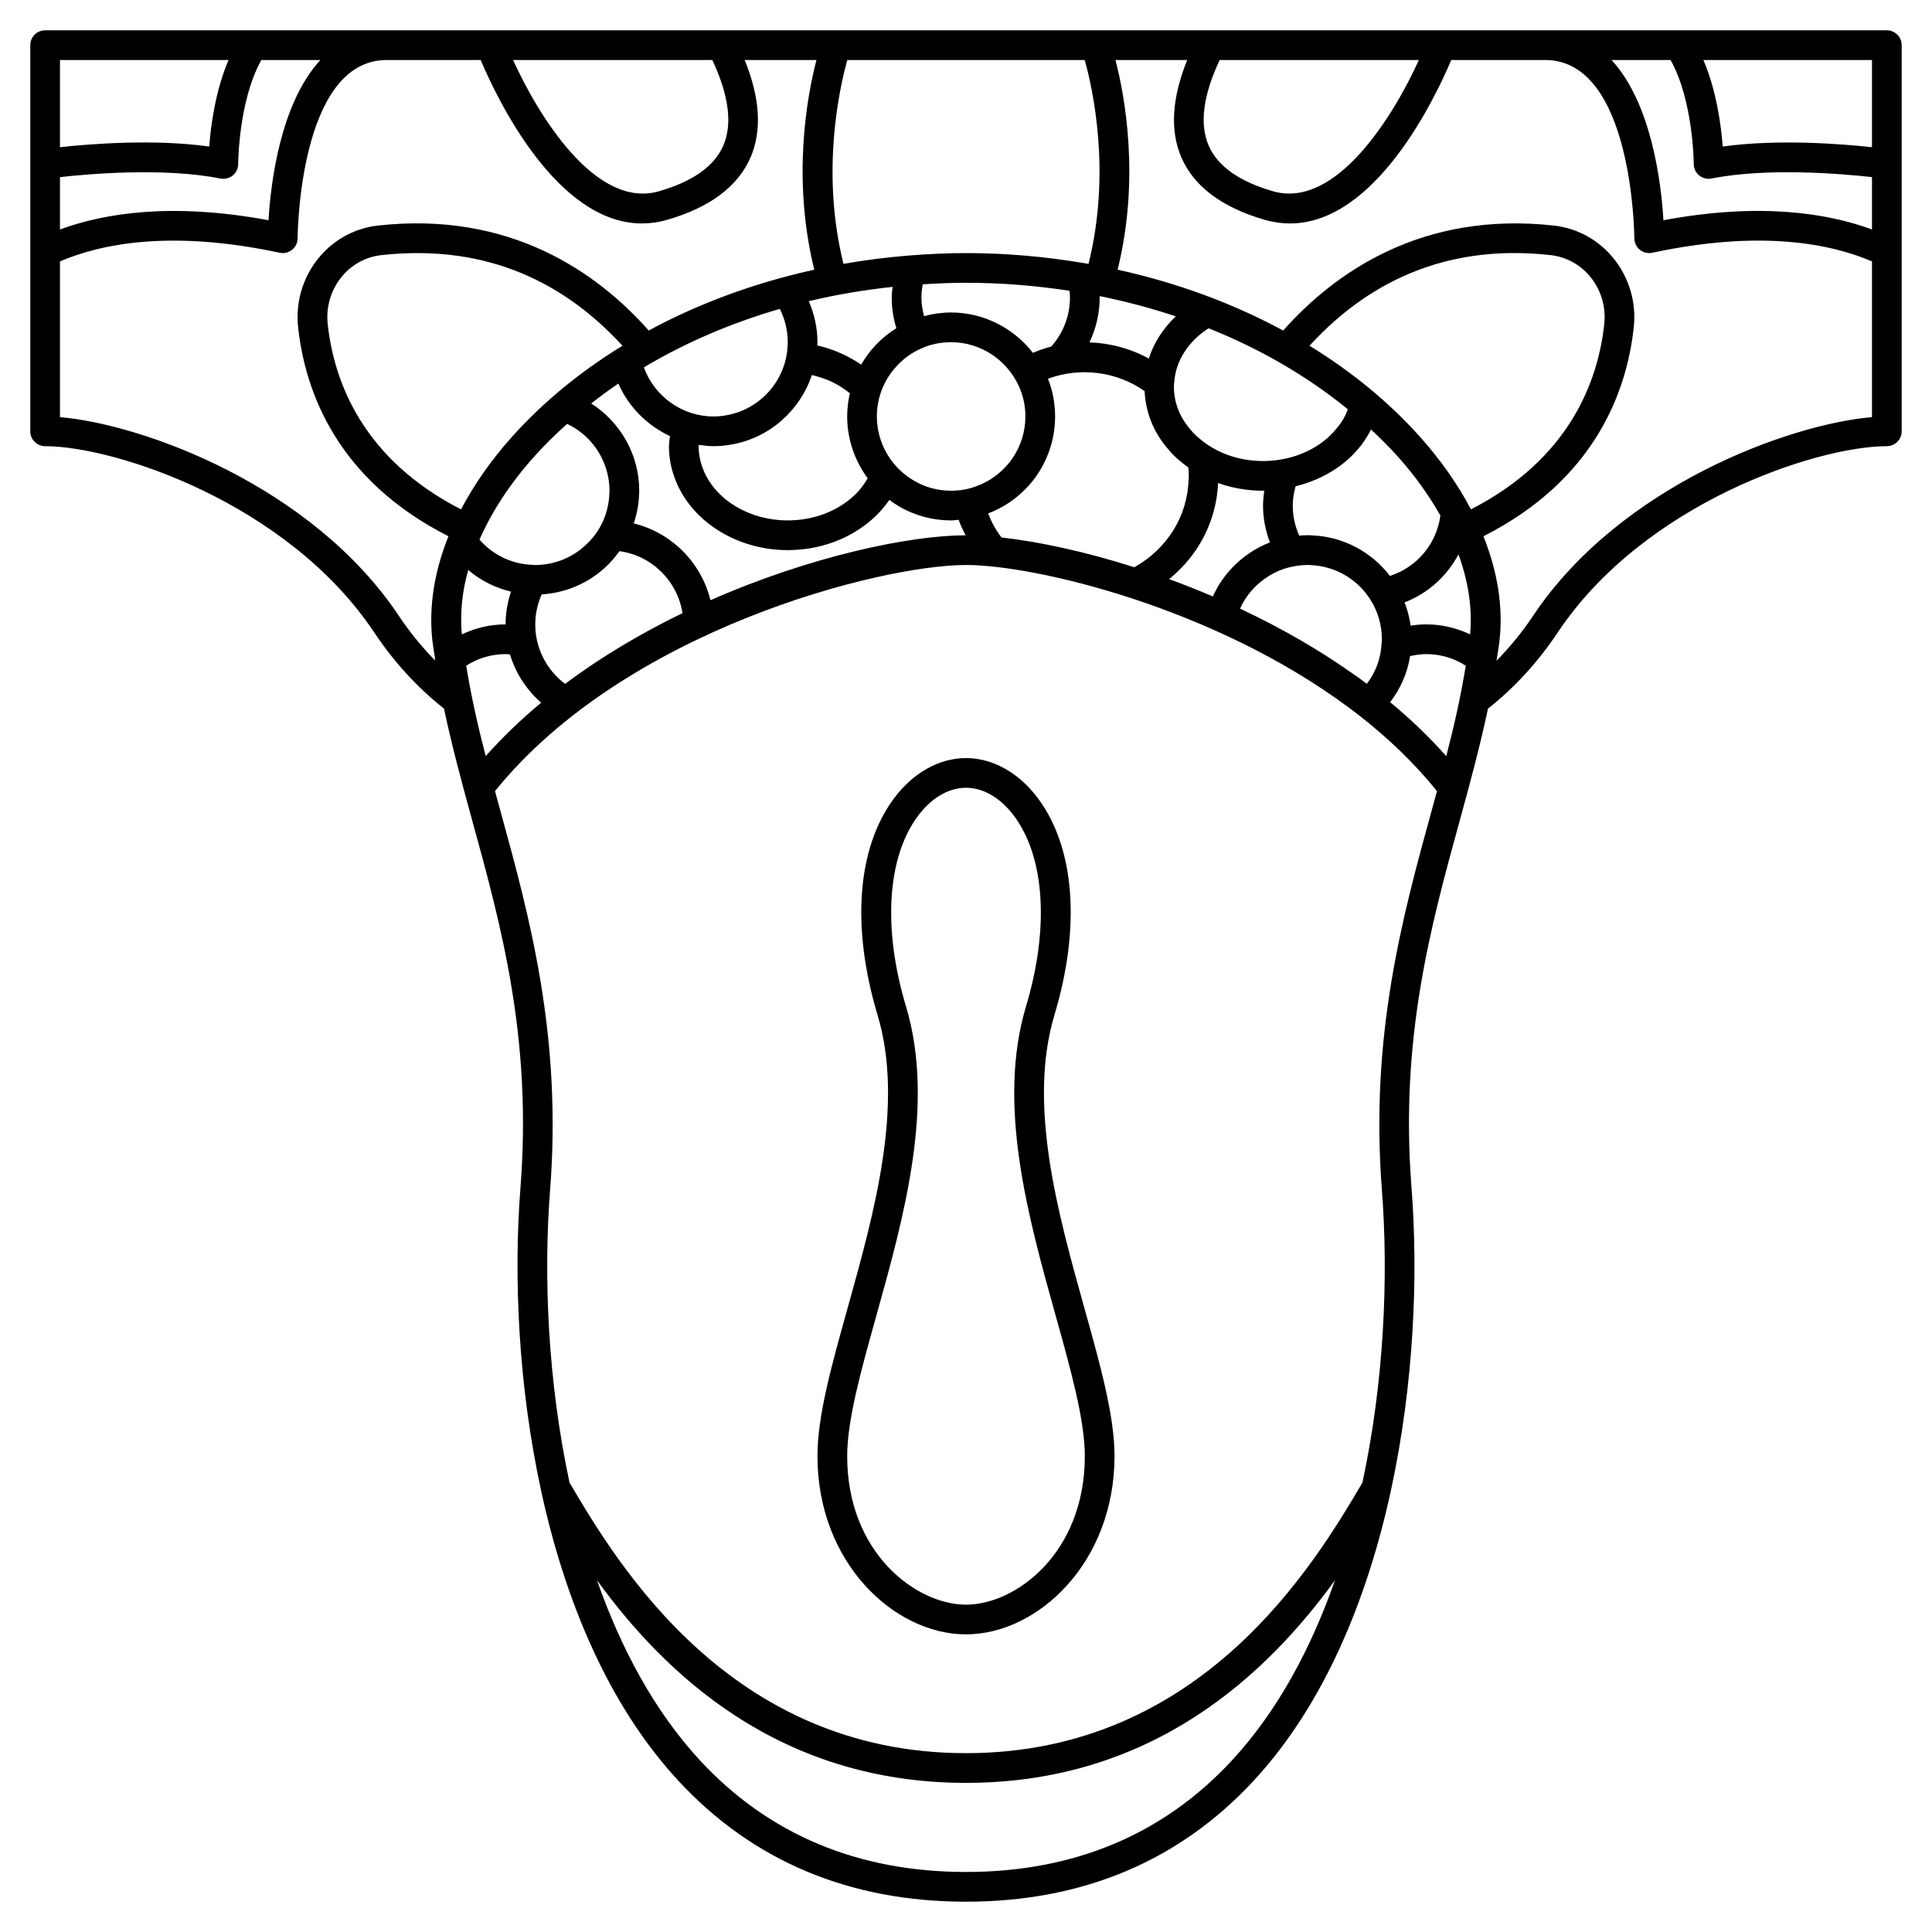
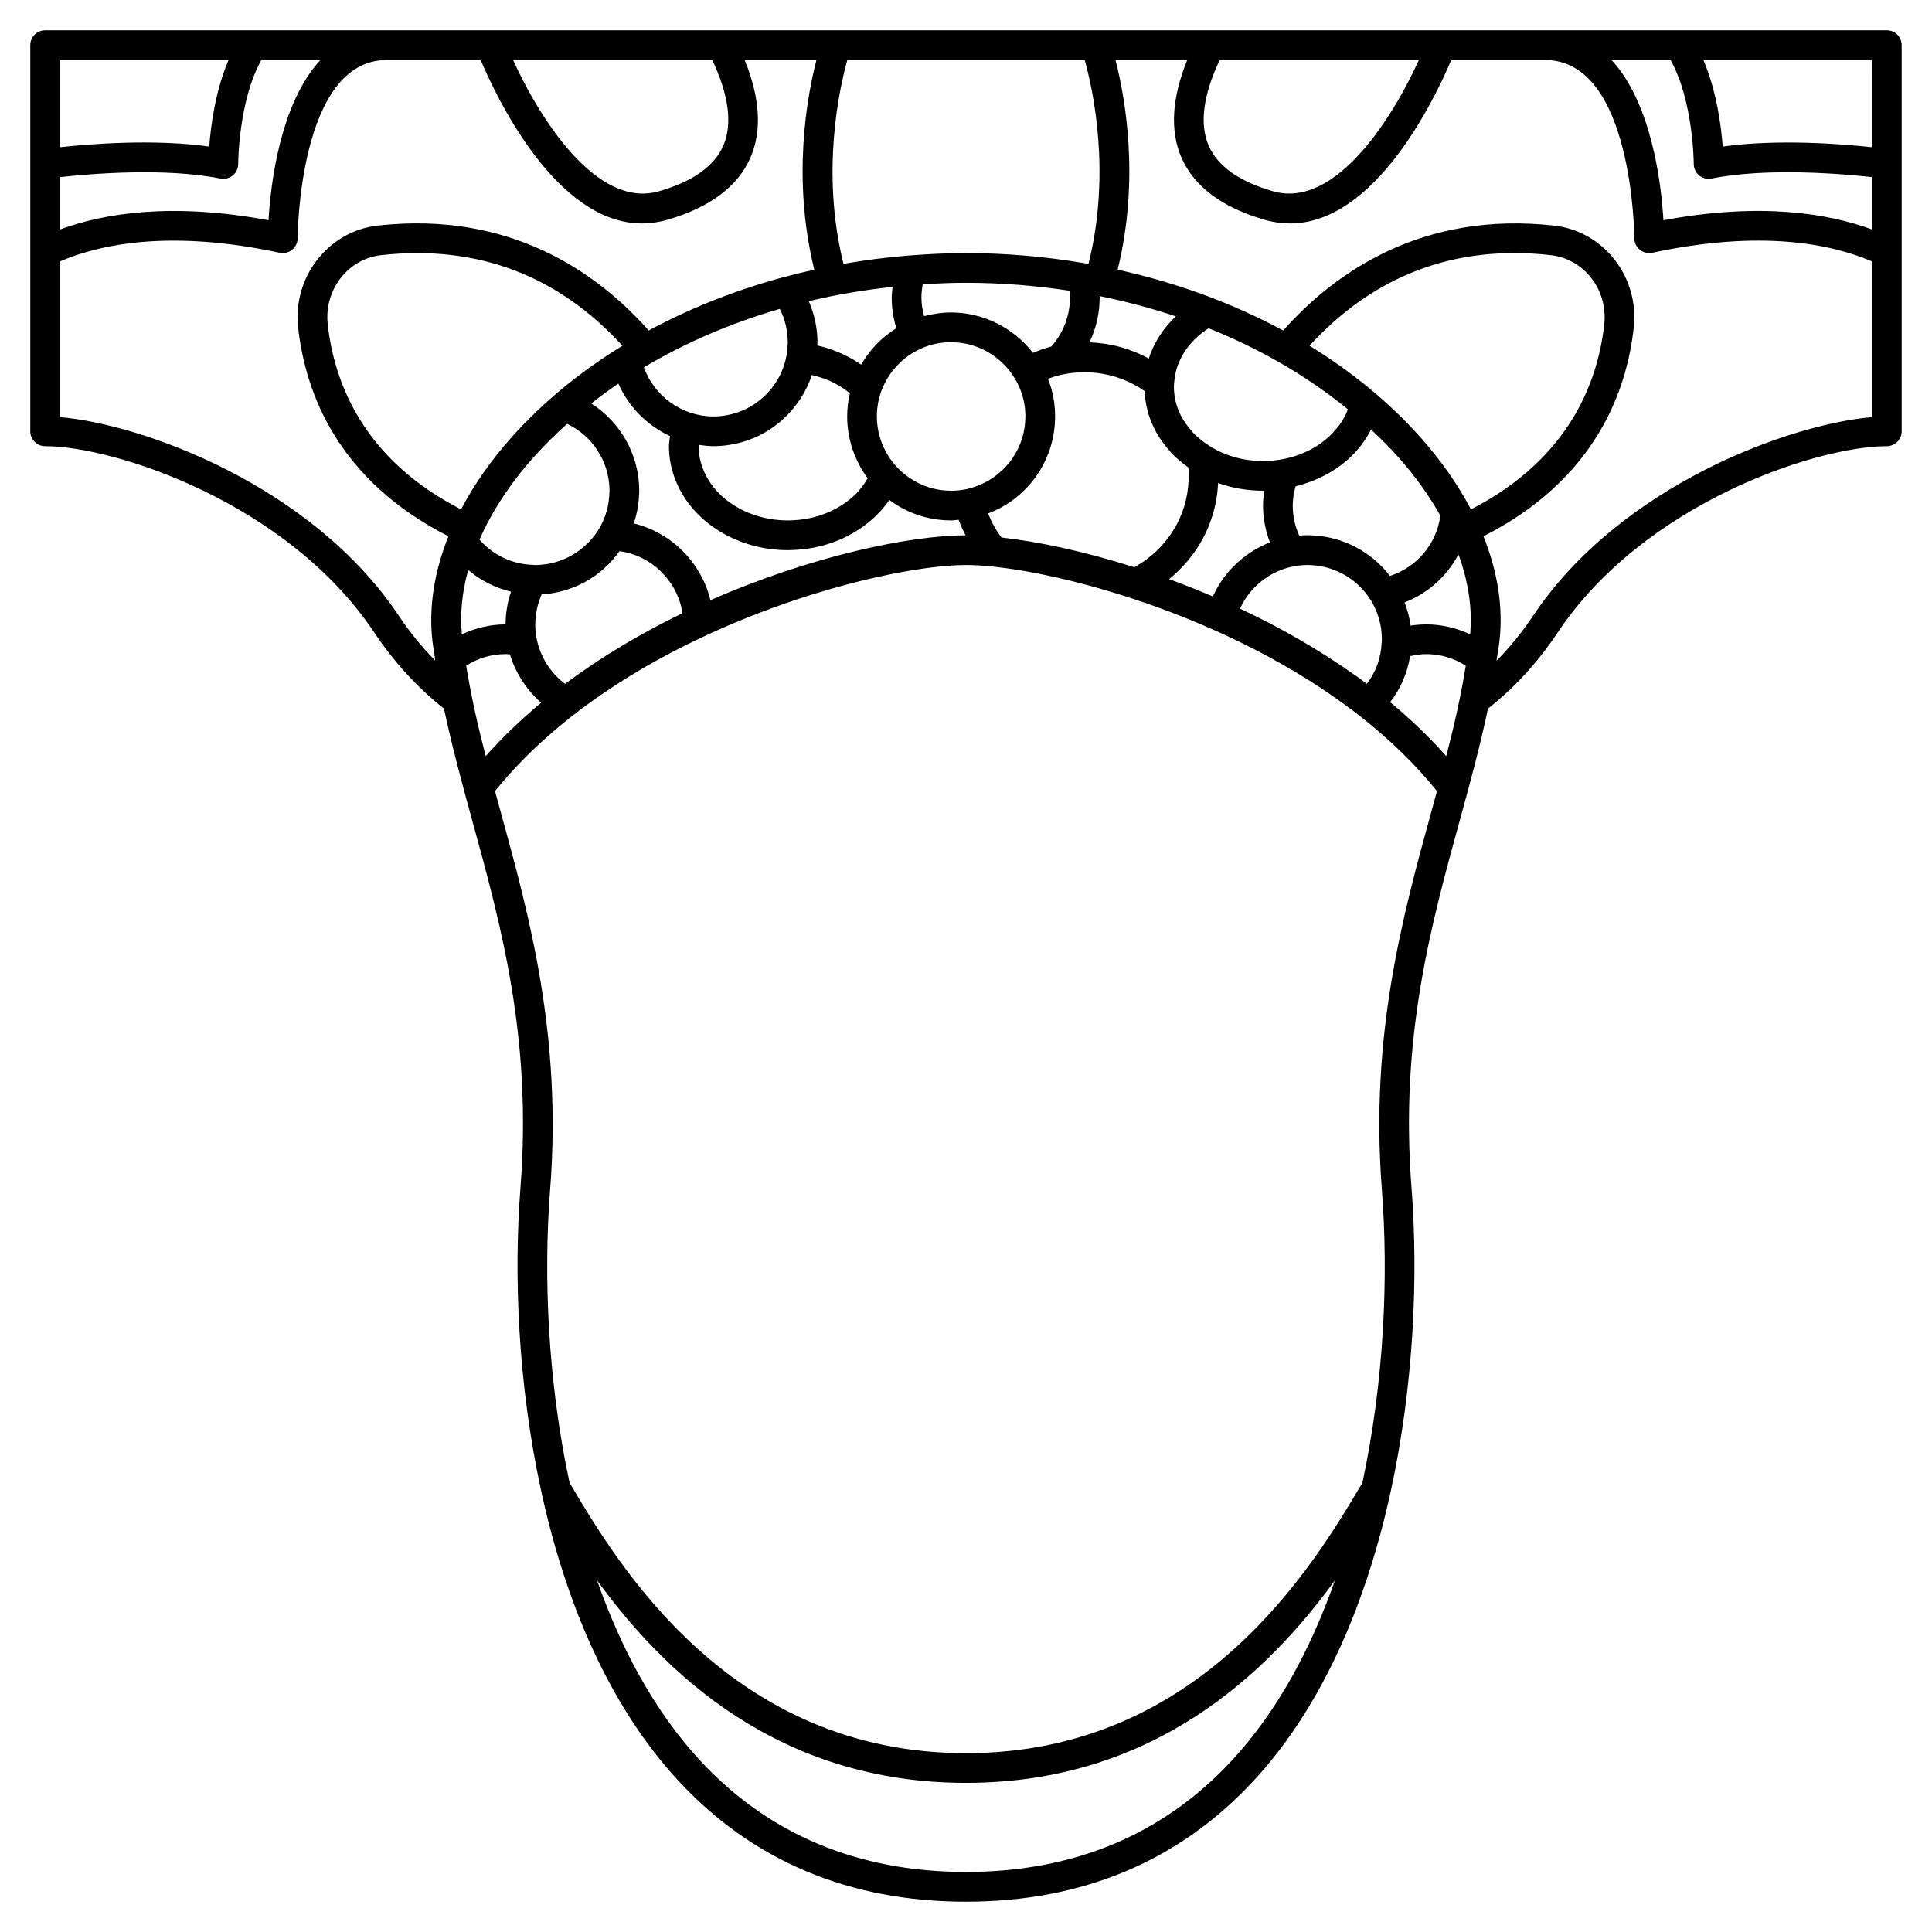
<svg xmlns="http://www.w3.org/2000/svg" fill="#000000" width="800px" height="800px" version="1.1" viewBox="144 144 512 512">
  <g>
    <path d="m644.03 152.03h-488.07c-2.172 0-3.934 1.758-3.934 3.934v102.34c0 2.176 1.762 3.938 3.938 3.938 18.348 0 64.258 14.922 87.254 49.418 5.223 7.836 11.438 14.59 18.445 20.133 2.039 9.621 4.606 19.203 7.336 29.117 7.875 28.605 16.02 58.18 12.93 97.824-1.828 23.434-0.617 52.219 5.438 80.148 0.008 0.082 0.035 0.16 0.047 0.242 6.262 28.754 17.672 56.594 36.309 76.738 19.699 21.309 45.363 32.109 76.273 32.109s56.574-10.801 76.277-32.105c18.637-20.145 30.047-47.98 36.309-76.738 0.016-0.082 0.039-0.16 0.047-0.242 6.055-27.934 7.262-56.715 5.438-80.148-3.094-39.645 5.055-69.219 12.93-97.824 2.731-9.914 5.293-19.5 7.336-29.117 7.012-5.547 13.223-12.301 18.445-20.137 22.992-34.496 68.902-49.418 87.25-49.418 2.172 0 3.938-1.758 3.938-3.938v-102.34c0-2.176-1.766-3.934-3.938-3.934zm-57.312 7.871c6.051 10.805 6.144 27.379 6.144 27.555 0 1.176 0.531 2.293 1.445 3.039 0.91 0.742 2.102 1.043 3.266 0.816 14.824-2.965 34.684-1.246 42.523-0.379v13.879c-11.668-4.301-29.566-7.234-55.27-2.449-0.559-9.562-3.055-30.883-13.746-42.461zm53.375 23.109c-7.93-0.863-24.898-2.223-39.562-0.176-0.398-5.449-1.613-14.754-5.117-22.93l44.68-0.004zm-172.87-23.109h52.801c-6.754 14.848-21.953 39.629-38.707 34.77-8.926-2.582-14.648-6.648-17.004-12.082-2.481-5.719-1.469-13.359 2.91-22.688zm-34.758 54.023c-0.223-0.039-0.445-0.074-0.668-0.109-0.16-0.039-0.316-0.062-0.48-0.078-10.188-1.723-20.668-2.668-31.316-2.668-4.969 0-9.887 0.238-14.773 0.621-0.098 0.004-0.188 0.008-0.289 0.02-5.883 0.469-11.695 1.211-17.406 2.211-6.066-24.301-1.055-46.613 1.016-54.02h62.91c2.078 7.391 7.094 29.652 1.008 54.023zm72.168 110.11c-0.438-0.324-0.863-0.641-1.305-0.969l-0.02 0.027c-9.738-6.953-20.188-12.879-30.691-17.805 1.504-3.332 3.953-6.231 7.16-8.328 2.102-1.414 4.469-2.379 7.062-2.871 1.223-0.242 2.461-0.363 3.688-0.363 0.246 0 0.492-0.008 0.949 0.035 6.551 0.32 12.484 3.852 15.887 9.453 1.859 3.051 2.844 6.574 2.844 10.191 0 0.23 0.012 0.465-0.016 0.668-0.031 0.164-0.051 0.34-0.059 0.508-0.195 3.856-1.527 7.508-3.902 10.637-0.078-0.059-0.164-0.121-0.242-0.18-0.449-0.336-0.898-0.676-1.355-1.004zm-153.98-98.176c1.371 2.723 2.109 5.723 2.109 8.828 0 0.18 0.008 0.348-0.035 0.832-0.359 9.23-7.223 17.027-16.371 18.559-1.082 0.195-2.152 0.289-3.273 0.289-8.32 0-15.676-5.352-18.449-13.012 10.934-6.519 23.074-11.742 36.02-15.496zm29.883-5.836c-0.094 0.949-0.219 1.891-0.219 2.856 0 2.789 0.422 5.504 1.23 8.105-2.008 1.246-3.859 2.734-5.5 4.496-1.496 1.57-2.758 3.309-3.828 5.148-1.051-0.715-2.137-1.387-3.266-1.965-2.617-1.406-5.414-2.445-8.355-3.106 0.012-0.289 0.035-0.562 0.035-0.871 0-3.789-0.828-7.453-2.293-10.871 7.203-1.73 14.633-2.977 22.195-3.793zm19.461-1.082c9.32 0 18.504 0.746 27.453 2.121 0.051 0.598 0.098 1.203 0.098 1.816 0 4.785-1.766 9.352-4.934 12.953-1.672 0.43-3.293 1.012-4.879 1.676-5.148-6.613-13.105-10.695-21.676-10.695-2.488 0-4.883 0.352-7.172 0.969-0.414-1.598-0.699-3.234-0.699-4.902 0-1.203 0.133-2.379 0.344-3.531 3.797-0.242 7.613-0.406 11.465-0.406zm2.652 53.945c-2.019 0.766-4.234 1.16-6.59 1.16-3.539 0-6.84-0.891-9.844-2.664-6.066-3.488-9.836-10.012-9.836-17.016 0-5.051 1.906-9.828 5.398-13.496 1.801-1.938 3.91-3.441 6.316-4.5 2.438-1.113 5.113-1.684 7.965-1.684 7.629 0 14.625 4.484 17.891 11.523 0.191 0.387 0.359 0.762 0.559 1.348 0.816 2.125 1.23 4.414 1.23 6.809 0 3.949-1.168 7.758-3.414 11.066-0.492 0.746-1.102 1.504-1.914 2.356-2.113 2.281-4.766 4.035-7.762 5.098zm-73.461-10.941c0-0.016 0.004-0.031 0.004-0.051 1.281 0.188 2.57 0.344 3.891 0.344 1.594 0 3.125-0.133 4.625-0.41 10.219-1.707 18.336-9.098 21.445-18.438 2.133 0.512 4.203 1.188 6.137 2.227 1.43 0.738 2.723 1.637 3.934 2.613-0.457 2-0.715 4.047-0.715 6.137 0 5.988 1.984 11.707 5.441 16.375-1.066 1.828-2.371 3.543-4.102 5.039-4.078 3.582-9.523 5.738-15.355 6.074-0.559 0.027-1.145 0.062-1.73 0.062-10.008 0-18.961-5.293-22.273-13.184-0.863-2.047-1.316-4.164-1.344-6.312 0.027-0.156 0.039-0.312 0.043-0.477zm-49.59-2.09c-5.535 6.199-9.996 12.629-13.418 19.129-26.109-13.352-33.684-33.914-35.332-49.082-0.988-9.105 5.367-17.312 14.176-18.289 25.297-2.809 46.773 5.273 63.938 24.012-11.145 6.836-21.078 14.953-29.363 24.23zm25.934 14.199c-0.023 0.152-0.035 0.309-0.039 0.465-0.062 3.324-0.969 6.574-2.625 9.414-0.98 1.707-2.262 3.269-3.848 4.684-3.602 3.293-8.277 5.109-13.285 5.121-0.176-0.027-0.355-0.043-0.531-0.051-5.449-0.137-10.594-2.606-14.137-6.68 3.254-7.379 8.039-14.781 14.406-21.906 2.738-3.07 5.711-5.977 8.82-8.777 6.754 3.207 11.199 10.02 11.238 17.73zm-37.453 21c3.273 2.773 7.164 4.738 11.344 5.734-0.918 2.777-1.445 5.703-1.445 8.68-4.106 0-7.996 0.961-11.582 2.641-0.508-5.504 0.047-11.234 1.684-17.055zm-0.531 25.355c3.102-1.977 6.644-3.066 10.43-3.066 0.422 0 0.77 0.059 1.168 0.082 1.496 4.973 4.375 9.387 8.273 12.793-5.258 4.367-10.195 9.09-14.703 14.16-2.094-8.055-3.879-15.996-5.168-23.969zm26.207 4.82c-3.945-2.965-6.668-7.277-7.586-12.203-0.211-1.055-0.316-2.254-0.316-3.559 0-2.781 0.605-5.488 1.699-7.949 6.238-0.387 12.137-2.852 16.738-7.059 1.492-1.332 2.738-2.824 3.867-4.394 8.57 1.145 15.395 7.926 16.711 16.422-10.715 5.199-21.324 11.422-31.113 18.742zm38.52-22.168c-2.418-9.961-10.332-17.934-20.32-20.344 0.824-2.496 1.332-5.106 1.41-7.766 0.039-0.371 0.039-0.688 0.039-0.906 0-9.523-4.953-18.137-12.719-23.121 2.328-1.828 4.707-3.598 7.191-5.281 2.707 6.207 7.641 11.109 13.68 13.93-0.074 0.688-0.219 1.371-0.234 2.066-0.031 0.219-0.047 0.438-0.047 0.598 0 3.258 0.66 6.481 1.961 9.555 4.523 10.762 16.391 17.996 29.527 17.996 0.746 0 1.5-0.043 2.191-0.082 7.562-0.43 14.691-3.277 20.059-7.992 1.828-1.574 3.371-3.336 4.68-5.231 0.824 0.605 1.66 1.191 2.555 1.707 4.137 2.438 8.918 3.727 13.812 3.727 0.68 0 1.32-0.125 1.988-0.172 0.086 0.234 0.168 0.48 0.262 0.691 0.438 1.191 1.023 2.293 1.578 3.418-14.684 0.027-40.945 5.469-67.613 17.207zm77.133-16.621c-1.43-1.887-2.621-3.988-3.547-6.375 3.906-1.477 7.469-3.844 10.281-6.875 1.105-1.152 2.016-2.277 2.738-3.391 3.094-4.57 4.731-9.91 4.731-15.434 0-3.367-0.59-6.613-1.699-9.473-0.062-0.184-0.141-0.328-0.207-0.508 8.391-3.16 18.219-1.996 25.633 3.266 0.27 5.731 2.418 11.094 6.414 15.574 0.059 0.082 0.117 0.156 0.18 0.234 0.688 0.824 1.52 1.637 2.465 2.434 0.809 0.711 1.652 1.371 2.531 1.996 0.059 0.734 0.109 1.473 0.109 2.219 0 0.156 0.008 0.312-0.035 0.84-0.133 4.859-1.535 9.551-4.051 13.57-2.566 4.121-6.144 7.481-10.344 9.805-13.266-4.227-25.516-6.809-35.199-7.883zm52.219 2.25c3.172-5.066 4.945-10.945 5.172-16.691 3.731 1.336 7.762 2.047 11.918 2.047 0.113 0 0.223-0.012 0.34-0.016-0.195 1.309-0.34 2.621-0.34 3.949 0 3.356 0.652 6.66 1.832 9.762-1.812 0.699-3.535 1.578-5.129 2.652-4.449 2.918-7.887 6.977-10 11.676-3.891-1.66-7.762-3.199-11.586-4.598 3.023-2.492 5.695-5.414 7.793-8.781zm42.031-25.426c1.543-1.695 2.711-3.551 3.676-5.438 2.508 2.344 4.938 4.746 7.191 7.269 4.531 5.074 8.219 10.289 11.191 15.535-1.008 7.519-6.203 13.676-13.363 15.996-4.891-6.367-12.32-10.332-20.258-10.715-1.16-0.129-2.469-0.086-3.789 0.035-1.117-2.488-1.719-5.199-1.719-7.969 0-1.727 0.301-3.43 0.754-5.102 6.348-1.582 12.016-4.769 16.078-9.32 0.086-0.094 0.164-0.191 0.238-0.293zm14.027 54.613c1.402-0.32 2.84-0.535 4.328-0.535 3.777 0 7.328 1.094 10.43 3.07-1.285 7.969-3.074 15.918-5.168 23.965-4.555-5.121-9.547-9.887-14.867-14.293 2.754-3.57 4.57-7.742 5.277-12.207zm4.328-8.41c-1.418 0-2.809 0.117-4.184 0.328-0.281-2.117-0.844-4.172-1.598-6.156 6.223-2.402 11.219-6.965 14.281-12.723 2.629 7.227 3.711 14.379 3.086 21.188-3.594-1.68-7.488-2.637-11.586-2.637zm-1.617-49.613c-8.281-9.277-18.219-17.398-29.363-24.234 17.16-18.738 38.641-26.844 63.934-24.008 8.809 0.98 15.168 9.188 14.176 18.289-1.648 15.172-9.227 35.73-35.332 49.082-3.422-6.5-7.883-12.934-13.414-19.129zm-19.219-7.402c-0.07 0.172-0.102 0.355-0.176 0.531-0.742 1.871-1.887 3.625-3.387 5.223-0.113 0.121-0.219 0.25-0.316 0.391-3.41 3.676-8.285 6.215-13.801 7.168-1.559 0.273-3.121 0.41-4.781 0.41-6.519 0-12.598-2.195-17.184-6.242-0.48-0.402-0.938-0.82-1.34-1.258-0.105-0.152-0.219-0.301-0.348-0.438-3.106-3.375-4.746-7.434-4.746-11.746 0-0.402 0.023-0.793 0.105-1.43 0.43-5.539 3.801-10.684 9.086-14.07 13.715 5.473 26.18 12.723 36.887 21.461zm-52.734-13.43c-4.805-2.644-10.152-4.102-15.73-4.289 1.758-3.672 2.707-7.707 2.707-11.855 0-0.137-0.02-0.273-0.023-0.41 6.926 1.395 13.676 3.188 20.203 5.367-3.383 3.199-5.84 7.047-7.156 11.188zm-112.76-56.434c-2.359 5.438-8.078 9.5-17.004 12.082-16.75 4.871-31.961-19.918-38.711-34.77h52.801c4.379 9.328 5.391 16.969 2.914 22.688zm-175.79 8.348c7.836-0.871 27.699-2.586 42.523 0.379 1.156 0.223 2.356-0.07 3.266-0.816 0.914-0.75 1.441-1.867 1.441-3.047 0-0.176 0.074-16.719 6.141-27.551h15.641c-10.691 11.578-13.188 32.902-13.746 42.461-25.695-4.777-43.602-1.848-55.266 2.453zm44.676-31.035c-3.504 8.18-4.719 17.484-5.117 22.93-14.66-2.059-31.629-0.691-39.559 0.176v-23.105zm45.191 147.38c-23.125-34.688-68.102-50.891-89.867-52.738v-41.273c10.98-4.699 29.535-8.43 58.219-2.289 1.16 0.242 2.375-0.043 3.297-0.789 0.926-0.742 1.461-1.867 1.461-3.062 0-0.469 0.316-47.23 23.617-47.23h24.898c4.109 9.73 19.941 43.312 42.73 43.312 2.184 0 4.438-0.309 6.746-0.977 11.289-3.269 18.699-8.828 22.039-16.52 3.074-7.098 2.523-15.773-1.547-25.816h19.016c-2.5 9.648-6.523 31.418-0.574 55.562-2.926 0.645-5.82 1.359-8.684 2.141-0.059 0.023-0.125 0.023-0.184 0.047-12.43 3.418-24.211 8.094-35.004 13.941-13.605-15.336-36.684-31.719-71.781-27.816-13.109 1.461-22.59 13.559-21.133 26.973 1.867 17.176 10.406 40.445 39.836 55.363-3.762 9.379-5.262 18.781-4.25 27.73 0.168 1.477 0.449 2.926 0.656 4.394-0.027 0.277 0.043 0.551 0.074 0.828-3.465-3.562-6.695-7.473-9.566-11.781zm220.73 303.23c-18.156 19.629-41.875 29.578-70.496 29.578s-52.34-9.949-70.496-29.578c-12.113-13.094-20.965-29.727-27.293-47.734 17.723 24.418 47.871 53.699 97.789 53.699s80.066-29.281 97.793-53.695c-6.332 18.012-15.18 34.637-27.297 47.73zm39.723-151.17c1.77 22.727 0.641 50.605-5.156 77.574-12.867 21.848-42.672 71.688-105.06 71.688-62.395 0-92.195-49.84-105.06-71.684-5.793-26.973-6.926-54.852-5.156-77.574 3.195-41.02-5.508-72.637-13.191-100.53-0.48-1.742-0.938-3.449-1.41-5.172 34.434-42.641 102.05-59.918 124.82-59.918 18.297 0 65.578 11.172 101.31 37.688 0.977 0.73 1.973 1.449 2.918 2.215 0.012 0.012 0.027 0.012 0.039 0.023 7.586 5.922 14.559 12.578 20.547 19.992-0.473 1.723-0.926 3.43-1.41 5.172-7.68 27.895-16.387 59.508-13.188 100.53zm40.008-152.06c-2.891 4.332-6.137 8.258-9.633 11.836 0.254-1.758 0.586-3.5 0.789-5.273 1.016-8.945-0.488-18.352-4.25-27.73 29.43-14.918 37.973-38.188 39.836-55.363 1.461-13.41-8.023-25.508-21.133-26.973-35.051-3.891-58.172 12.492-71.777 27.816-13.328-7.223-28.152-12.668-43.867-16.133 5.949-24.145 1.93-45.914-0.574-55.562h19.016c-4.074 10.043-4.625 18.719-1.547 25.816 3.332 7.691 10.75 13.25 22.039 16.52 2.309 0.668 4.562 0.977 6.746 0.977 22.789 0 38.625-33.582 42.73-43.312h24.902c23.301 0 23.617 46.766 23.617 47.23 0 1.191 0.539 2.312 1.465 3.059 0.922 0.746 2.129 1.035 3.297 0.789 28.68-6.144 47.234-2.414 58.219 2.289v41.277c-21.773 1.848-66.75 18.051-89.875 52.738z" />
-     <path d="m423.45 412.94c6.996-23.324 5.402-44.234-4.371-57.375-5.047-6.781-12-10.668-19.078-10.668-7.082 0-14.031 3.891-19.078 10.668-9.777 13.141-11.371 34.051-4.371 57.375 7.141 23.805-0.863 52.441-7.922 77.703-4.289 15.34-7.992 28.578-7.992 39.246 0 28.254 20.352 47.23 39.359 47.23 19.008 0 39.359-18.98 39.359-47.23 0-10.668-3.699-23.906-7.984-39.246-7.059-25.266-15.062-53.898-7.922-77.703zm-23.449 156.31c-13.203 0-31.488-13.68-31.488-39.359 0-9.59 3.738-22.961 7.699-37.129 7.348-26.297 15.676-56.098 7.879-82.082-6.184-20.609-5.008-39.453 3.148-50.418 3.594-4.828 8.129-7.492 12.762-7.492s9.168 2.664 12.762 7.496c8.156 10.957 9.332 29.805 3.148 50.418-7.793 25.988 0.535 55.789 7.879 82.082 3.957 14.164 7.699 27.535 7.699 37.125 0 25.68-18.289 39.359-31.488 39.359z" />
  </g>
</svg>